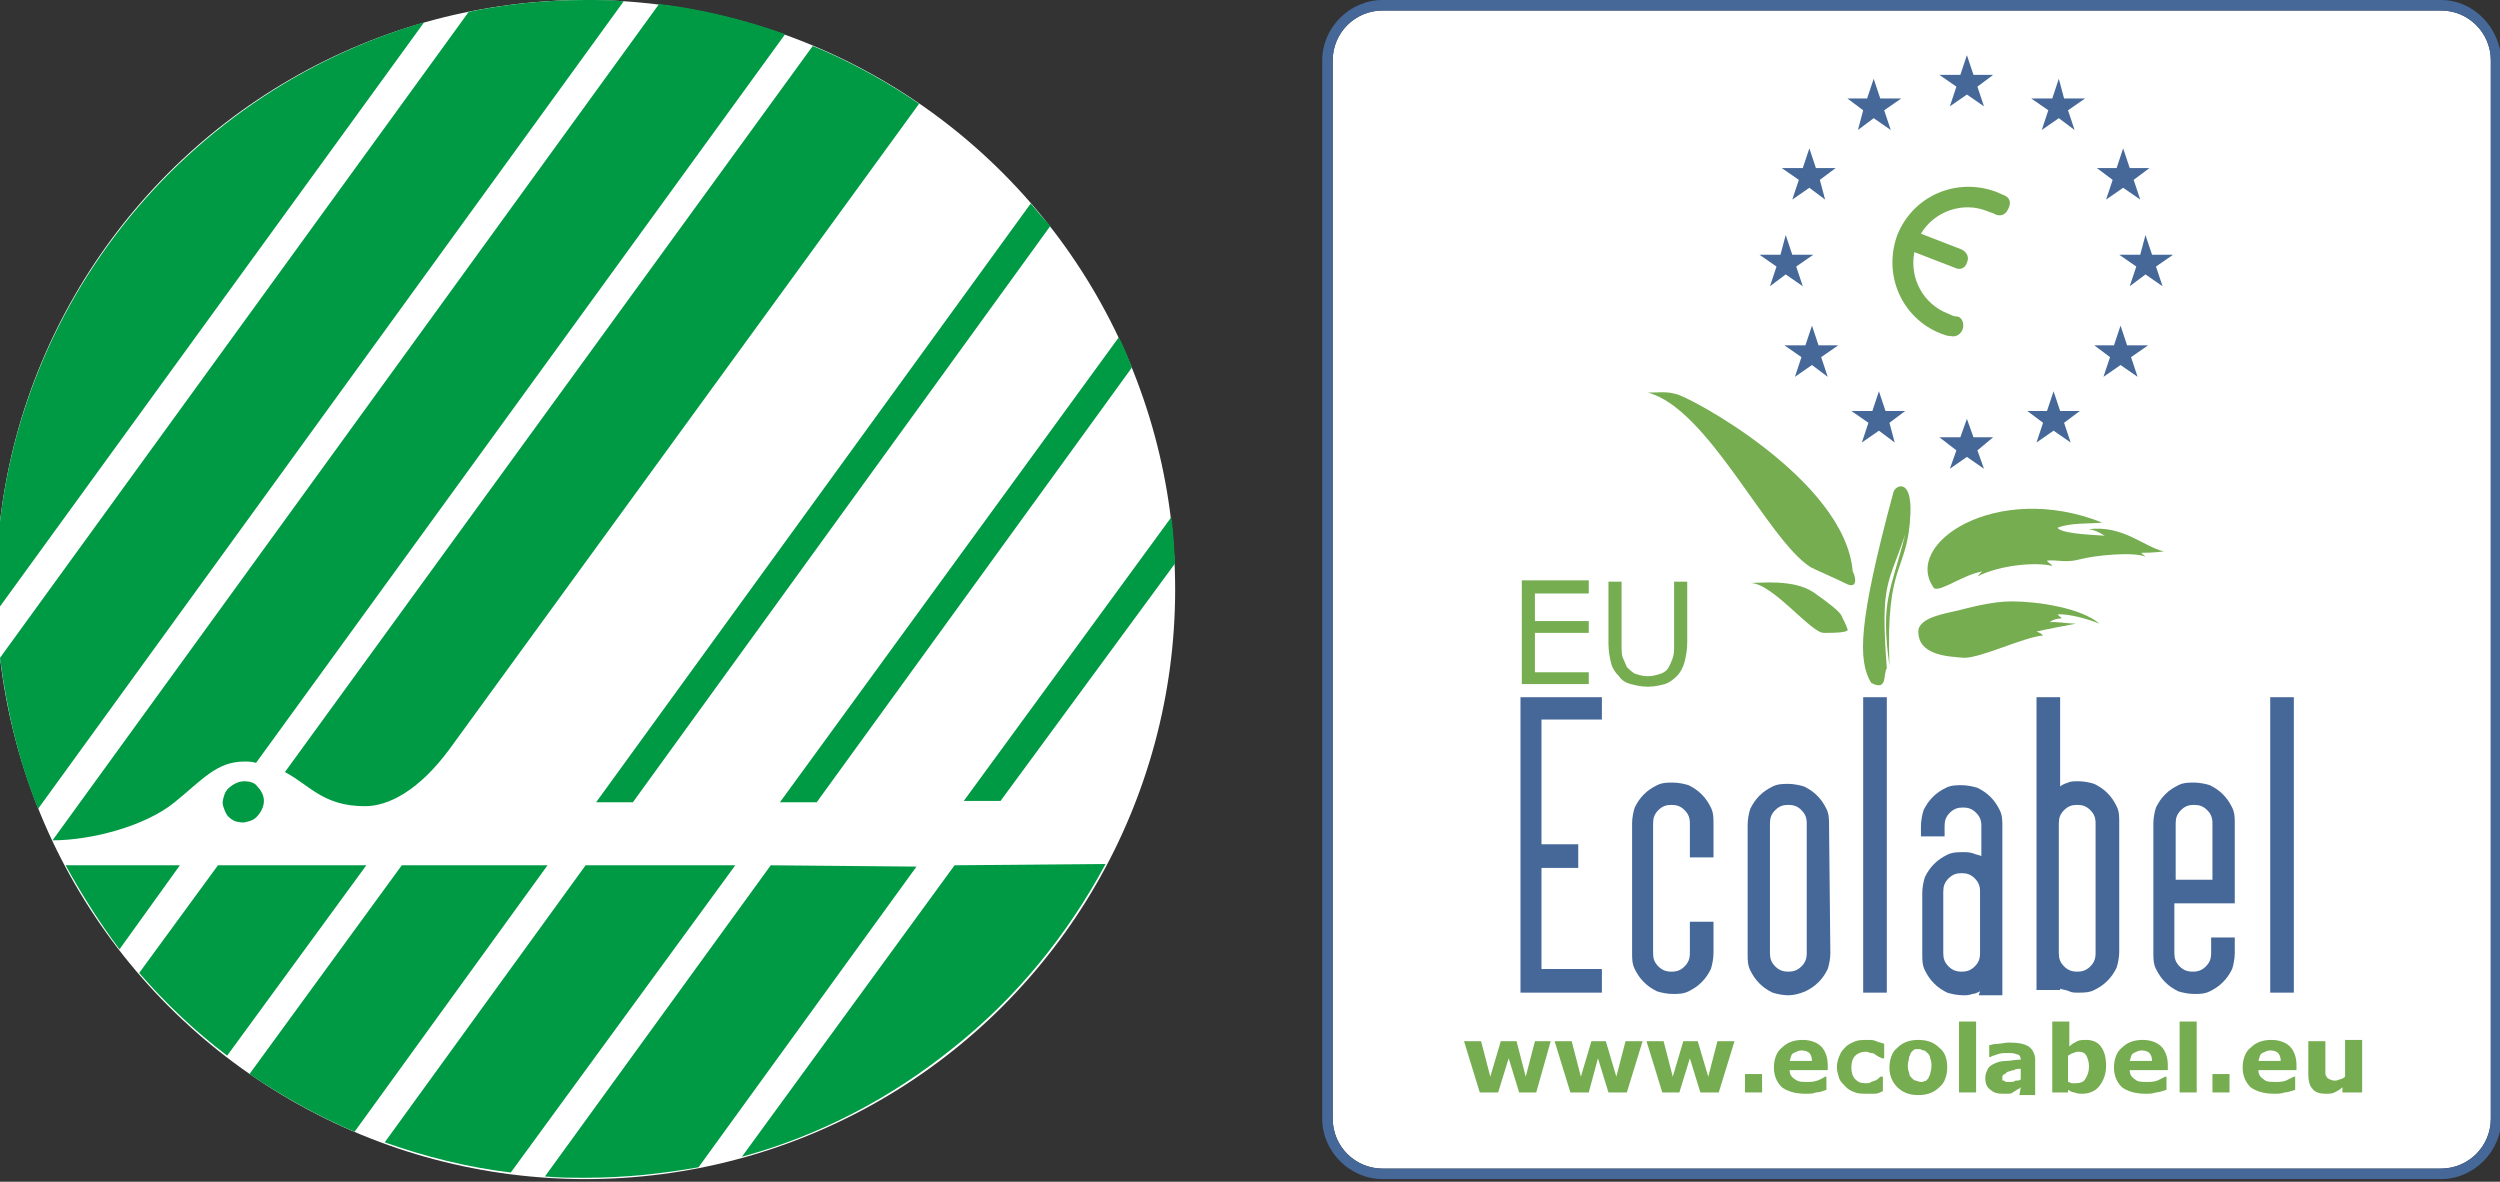
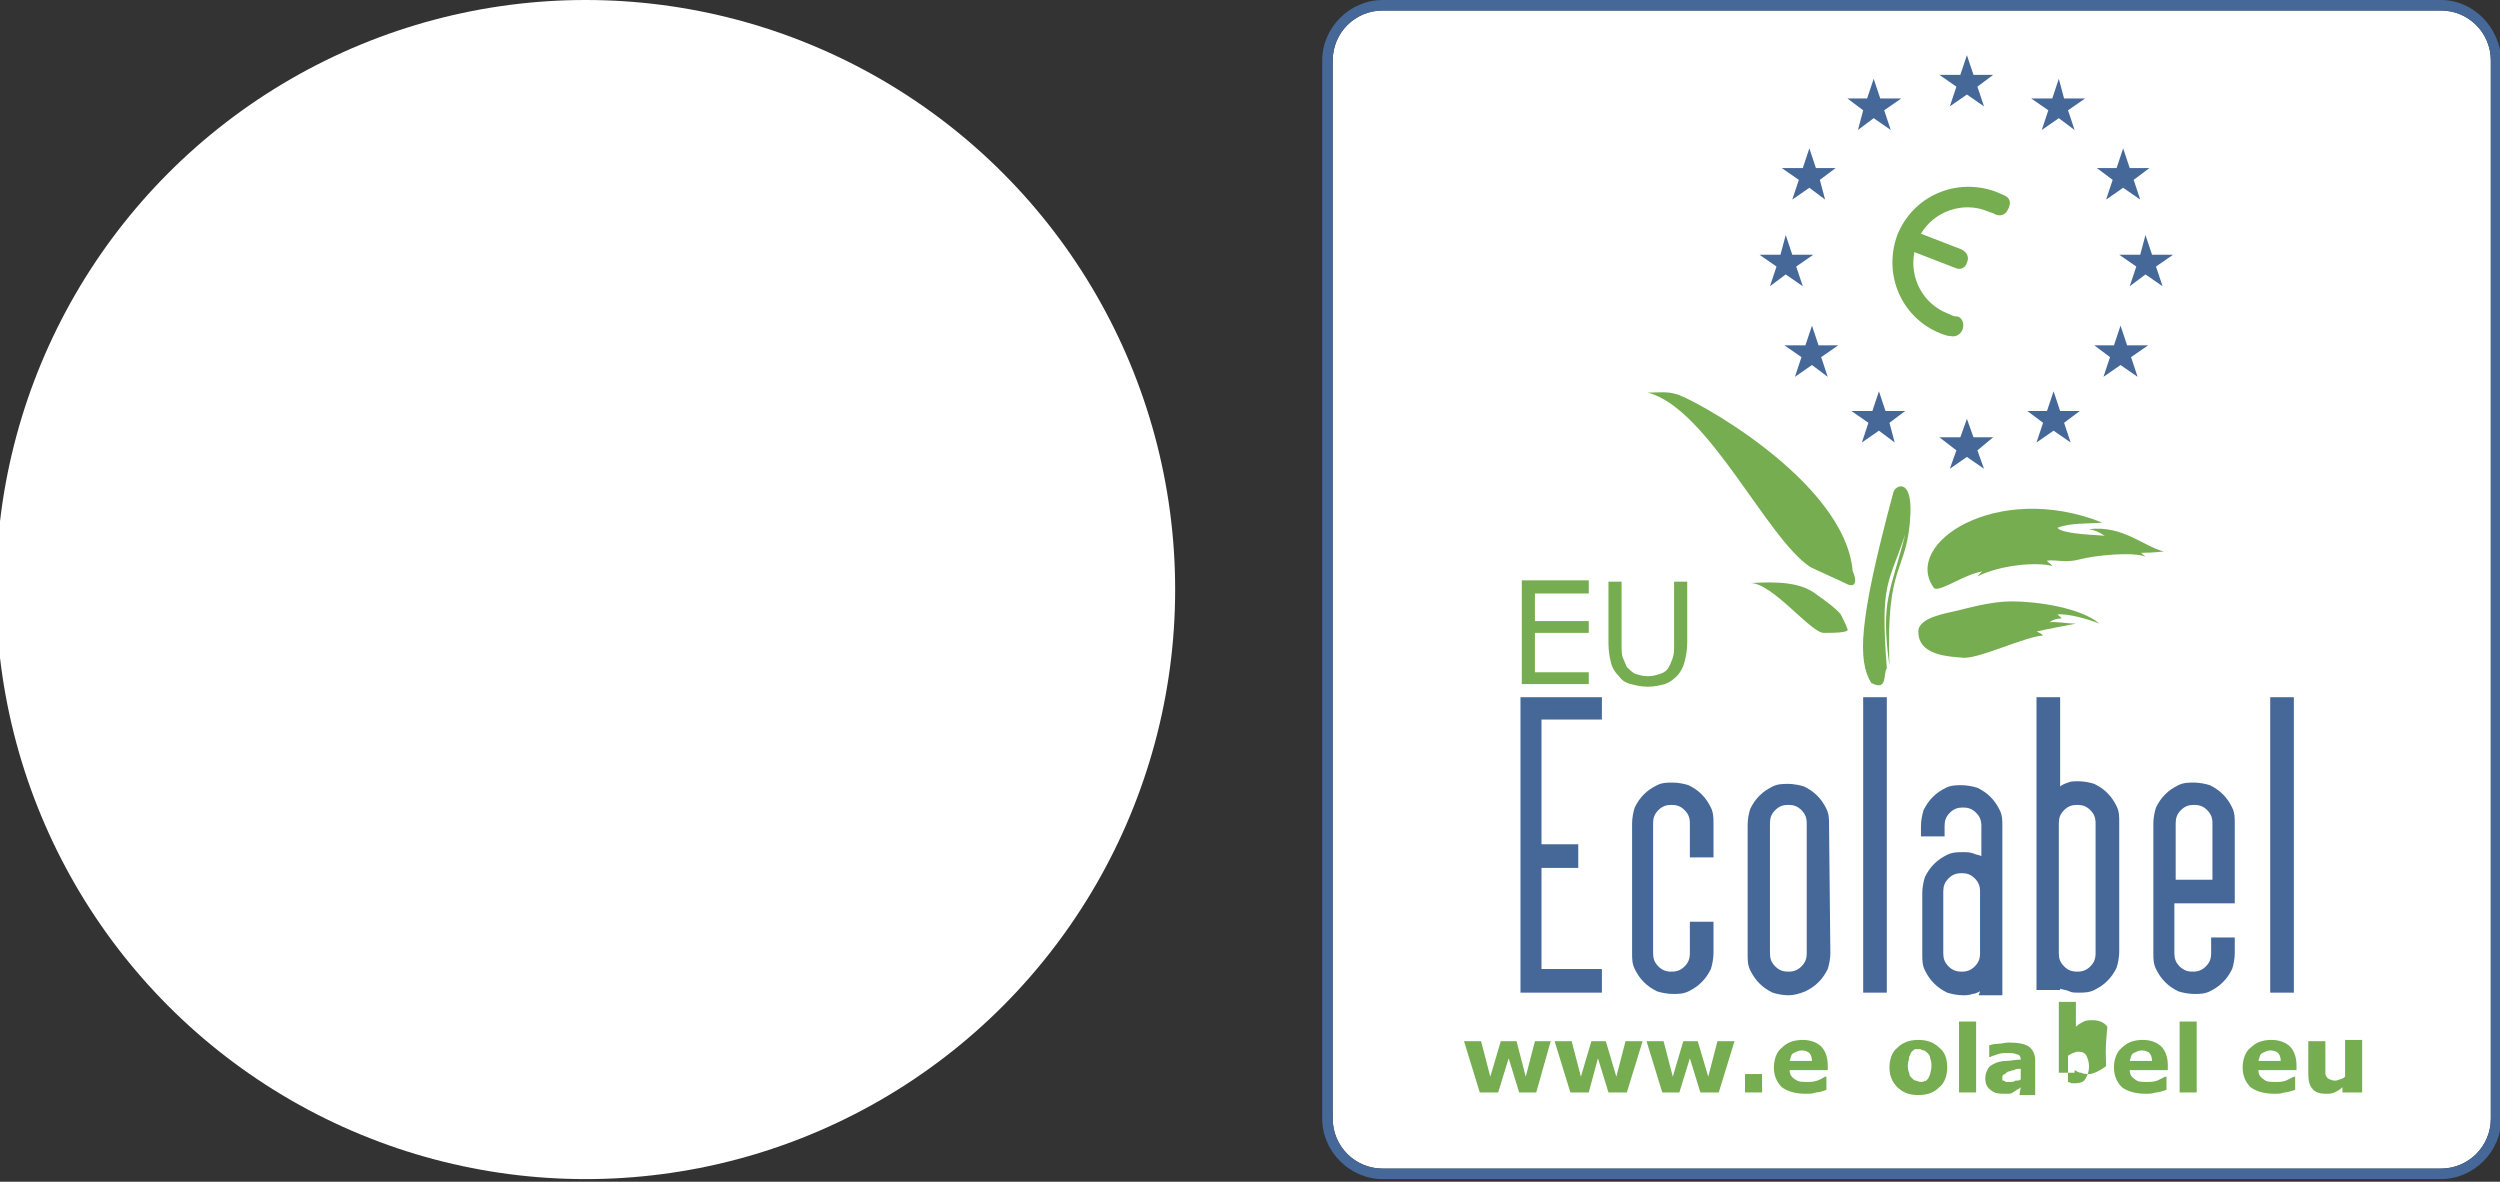
<svg xmlns="http://www.w3.org/2000/svg" xml:space="preserve" style="enable-background:new 0 0 190.4 90;" viewBox="0 0 190.4 90" y="0px" x="0px" id="Layer_2_00000087407020918703989980000003845942244736082056_" version="1.1">
  <rect x="0" y="0" width="190.4" height="90" fill="#333333" stroke="none" />
  <style type="text/css">
	.st0{fill:#FFFFFF;}
	.st1{fill:#456899;}
	.st2{fill:#75AD50;}
	.st3{fill:#009A44;}
</style>
  <g>
    <path d="M185.9,0.8c2.1,0,3.8,1.7,3.8,3.8v80.6c0,2.1-1.7,3.8-3.8,3.8h-80.6c-2.1,0-3.8-1.7-3.8-3.8V4.6   c0-2.1,1.7-3.8,3.8-3.8L185.9,0.8" class="st0" />
    <g>
      <path d="M185.9,0.8c2.1,0,3.8,1.7,3.8,3.8v80.6c0,2.1-1.7,3.8-3.8,3.8h-80.6c-2.1,0-3.8-1.7-3.8-3.8V4.6    c0-2.1,1.7-3.8,3.8-3.8L185.9,0.8 M185.9,0h-80.6c-2.5,0-4.6,2.1-4.6,4.6v80.6c0,2.5,2.1,4.6,4.6,4.6h80.6c2.5,0,4.6-2.1,4.6-4.6    V4.6C190.4,2.1,188.4,0,185.9,0" class="st1" />
      <path d="M152.7,14.9c-0.2-0.1-0.5-0.2-0.7-0.3c-3-1.1-6.3,0.3-7.5,3.3c-1.1,3,0.3,6.3,3.3,7.5    c0.3,0.1,0.5,0.2,0.8,0.2c0.4,0.1,0.8-0.2,0.9-0.6c0.1-0.4-0.1-0.9-0.5-0.9c-0.2,0-0.4-0.1-0.6-0.2c-1.9-0.7-3-2.7-2.6-4.7    l3.1,1.2c0.4,0.2,0.8,0,0.9-0.4c0.2-0.4,0-0.8-0.4-1l-3.1-1.2c1-1.7,3.2-2.5,5.1-1.7c0.2,0.1,0.4,0.1,0.5,0.2    c0.4,0.2,0.8,0.1,1-0.3C153.2,15.5,153.1,15.1,152.7,14.9" class="st2" />
      <g>
        <polygon points="149.8,4.2 149.3,5.7 147.7,5.7 149,6.6 148.5,8.1 149.8,7.2 151.1,8.1 150.6,6.6 151.8,5.7      150.3,5.7" class="st1" />
        <polygon points="156.8,6 156.3,7.5 154.7,7.5 156,8.4 155.5,9.9 156.8,9 158,9.9 157.5,8.4 158.8,7.5 157.2,7.5" class="st1" />
        <polygon points="160.9,13.7 160.4,15.2 161.7,14.3 163,15.2 162.5,13.7 163.7,12.8 162.2,12.8 161.7,11.3      161.2,12.8 159.7,12.8" class="st1" />
        <polygon points="141.9,8.4 141.5,9.9 142.7,9 144,9.9 143.5,8.4 144.8,7.5 143.2,7.5 142.7,6 142.2,7.5 140.7,7.5" class="st1" />
        <polygon points="137,13.7 136.5,15.2 137.8,14.3 139,15.2 138.6,13.7 139.8,12.8 138.3,12.8 137.8,11.3 137.3,12.8      135.7,12.8" class="st1" />
        <polygon points="165.5,19.4 163.9,19.4 163.4,17.9 163,19.4 161.4,19.4 162.7,20.3 162.2,21.8 163.4,20.9      164.7,21.8 164.2,20.3" class="st1" />
        <polygon points="162,26.3 161.5,24.8 161,26.3 159.5,26.3 160.7,27.2 160.2,28.7 161.5,27.8 162.8,28.7 162.3,27.2      163.6,26.3" class="st1" />
        <polygon points="156.9,31.3 156.4,29.8 155.9,31.3 154.4,31.3 155.6,32.2 155.1,33.7 156.4,32.8 157.7,33.7      157.2,32.2 158.4,31.3" class="st1" />
        <polygon points="138.5,26.3 138,24.8 137.5,26.3 135.9,26.3 137.2,27.2 136.7,28.7 138,27.8 139.2,28.7 138.7,27.2      140,26.3" class="st1" />
        <polygon points="143.6,31.3 143.1,29.8 142.6,31.3 141,31.3 142.3,32.2 141.8,33.7 143.1,32.8 144.3,33.7      143.9,32.2 145.1,31.3" class="st1" />
        <polygon points="136,20.9 137.3,21.8 136.8,20.3 138.1,19.4 136.5,19.4 136,17.9 135.6,19.4 134,19.4 135.3,20.3      134.8,21.8" class="st1" />
        <polygon points="150.3,33.3 149.8,31.9 149.3,33.3 147.7,33.3 149,34.3 148.5,35.7 149.8,34.8 151.1,35.7      150.6,34.3 151.8,33.3" class="st1" />
      </g>
      <path d="M145.5,39.1c-0.2,4.6-1.9,3.5-1.6,11.6c-0.7-5,0.1-5.6,1.2-10c-1.3,3.9-1.9,3.6-1.4,10.2    c-0.3,0.4,0.1,1.8-1.2,1.1c-1-1.7-1-4.5,1.7-14.5C144.3,37,145.6,36.3,145.5,39.1" class="st2" />
      <path d="M133.3,44.4c0.8,0,3.3-0.3,4.8,0.7c1,0.7,1.8,1.3,2.1,1.7c0.2,0.4,0.4,0.8,0.5,1.1c0.2,0.3-1.1,0.3-1.8,0.3    C137.9,48.2,135,44.4,133.3,44.4" class="st2" />
      <path d="M147.3,44.8c-2.5-3.4,4.8-8.2,12.8-5c-0.9,0.1-2.5,0-3.4,0.4c0.3,0.4,2,0.5,3.6,0.6c-0.5-0.3-0.7-0.4-1.2-0.5    c2.6-0.3,4.1,1.3,5.7,1.7c-0.9,0.1-1.4,0.1-1.7,0.1c0,0.1,0.1,0.1,0.3,0.3c-0.9-0.4-3.9-0.1-5,0.2s-1.8,0-2.5,0.1    c0.1,0.2,0.3,0.2,0.4,0.4c-1.2-0.3-3.9-0.1-5.7,0.8c0.2-0.2,0.3-0.4,0.5-0.4C149.6,43.7,147.8,45.1,147.3,44.8" class="st2" />
      <path d="M146.1,48.1c0-1.1,2.2-1.4,3-1.6s2.6-0.7,4.1-0.7c2,0,5.3,0.5,6.7,1.7c-0.7-0.3-2.4-0.8-3.2-0.7    c0.2,0.2,0.3,0.2,0.3,0.3c0,0-0.6,0-0.9,0.3c0.2-0.1,1.5,0.1,2,0.1c-0.6,0.1-2.6,0.5-3,0.6c0.3,0.1,0.4,0.2,0.5,0.3    c-1.4,0.1-4.7,1.7-6,1.7C148.3,50,146.1,49.9,146.1,48.1" class="st2" />
      <polygon points="118.1,79.3 117,83.2 115.7,83.2 114.9,80.6 114.1,83.2 112.7,83.2 111.5,79.3 112.8,79.3 113.5,82     114.3,79.3 115.5,79.3 116.2,82 116.9,79.3" class="st2" />
      <polygon points="125.1,79.3 123.9,83.2 122.5,83.2 121.7,80.6 121,83.2 119.6,83.2 118.4,79.3 119.7,79.3 120.4,82     121.2,79.3 122.3,79.3 123.1,82 123.8,79.3" class="st2" />
      <polygon points="132.1,79.3 130.9,83.2 129.5,83.2 128.7,80.6 127.9,83.2 126.6,83.2 125.4,79.3 126.7,79.3 127.4,82     128.2,79.3 129.3,79.3 130.1,82 130.8,79.3" class="st2" />
      <rect height="1.4" width="1.3" class="st2" y="81.8" x="132.9" />
      <path d="M139.2,81.5h-2.9c0,0.3,0.1,0.5,0.4,0.7s0.5,0.2,0.9,0.2c0.3,0,0.5,0,0.8-0.1s0.4-0.2,0.6-0.3h0.1v1    c-0.3,0.1-0.5,0.2-0.8,0.2c-0.2,0.1-0.5,0.1-0.8,0.1c-0.8,0-1.4-0.2-1.8-0.5c-0.4-0.4-0.6-0.9-0.6-1.5s0.2-1.2,0.6-1.5    c0.4-0.4,0.9-0.6,1.6-0.6c0.6,0,1.1,0.2,1.4,0.5s0.5,0.8,0.5,1.4L139.2,81.5L139.2,81.5z M138,80.8c0-0.3-0.1-0.5-0.2-0.6    s-0.3-0.2-0.6-0.2c-0.2,0-0.4,0.1-0.6,0.2s-0.2,0.3-0.3,0.6H138z" class="st2" />
-       <path d="M142.2,83.3c-0.3,0-0.7,0-0.9-0.1c-0.3-0.1-0.5-0.2-0.7-0.4c-0.2-0.2-0.4-0.4-0.5-0.6    c-0.1-0.3-0.2-0.6-0.2-0.9c0-0.4,0.1-0.7,0.2-0.9c0.1-0.3,0.3-0.5,0.5-0.7s0.5-0.3,0.7-0.4c0.3-0.1,0.6-0.1,0.9-0.1s0.5,0,0.7,0.1    s0.4,0.1,0.6,0.2v1.1h-0.2c0,0-0.1-0.1-0.2-0.1c-0.1-0.1-0.2-0.1-0.3-0.2c-0.1-0.1-0.2-0.1-0.3-0.1s-0.2-0.1-0.4-0.1    c-0.3,0-0.6,0.1-0.8,0.3c-0.2,0.2-0.3,0.5-0.3,0.9s0.1,0.7,0.3,0.9c0.2,0.2,0.4,0.3,0.8,0.3c0.2,0,0.3,0,0.4-0.1    c0.1,0,0.2-0.1,0.3-0.1c0.1,0,0.1-0.1,0.2-0.1c0.1-0.1,0.1-0.1,0.2-0.2h0.2v1.1c-0.2,0.1-0.4,0.2-0.6,0.2    C142.7,83.3,142.4,83.3,142.2,83.3" class="st2" />
      <path d="M148.3,81.3c0,0.6-0.2,1.2-0.6,1.5c-0.4,0.4-0.9,0.6-1.6,0.6c-0.7,0-1.2-0.2-1.6-0.6s-0.6-0.9-0.6-1.5    s0.2-1.2,0.6-1.5c0.4-0.4,0.9-0.6,1.6-0.6s1.2,0.2,1.6,0.6C148.1,80.1,148.3,80.6,148.3,81.3 M146.8,82.2c0.1-0.1,0.1-0.2,0.2-0.4    c0-0.1,0.1-0.3,0.1-0.6c0-0.2,0-0.4-0.1-0.6c0-0.2-0.1-0.3-0.2-0.4c-0.1-0.1-0.2-0.2-0.3-0.2s-0.2-0.1-0.3-0.1s-0.2,0-0.3,0    s-0.2,0.1-0.3,0.2c-0.1,0.1-0.1,0.2-0.2,0.4c0,0.2-0.1,0.4-0.1,0.6s0,0.4,0.1,0.6c0,0.2,0.1,0.3,0.2,0.4c0.1,0.1,0.2,0.2,0.3,0.2    s0.2,0.1,0.4,0.1c0.1,0,0.2,0,0.3-0.1C146.6,82.4,146.7,82.3,146.8,82.2" class="st2" />
      <rect height="5.4" width="1.3" class="st2" y="77.8" x="149.2" />
      <path d="M153.9,82.8c-0.1,0.1-0.1,0.1-0.3,0.2c-0.1,0.1-0.2,0.1-0.3,0.2s-0.3,0.1-0.4,0.1s-0.3,0-0.4,0    c-0.4,0-0.7-0.1-0.9-0.3c-0.3-0.2-0.4-0.5-0.4-0.9c0-0.3,0.1-0.5,0.2-0.7c0.1-0.2,0.3-0.3,0.5-0.4s0.5-0.2,0.9-0.2    c0.3,0,0.7-0.1,1.1-0.1l0,0c0-0.2-0.1-0.4-0.3-0.4c-0.2-0.1-0.4-0.1-0.8-0.1c-0.2,0-0.4,0-0.7,0.1c-0.2,0.1-0.4,0.1-0.5,0.2h-0.1    v-0.9c0.1,0,0.3-0.1,0.6-0.1s0.6-0.1,0.9-0.1c0.7,0,1.2,0.1,1.5,0.3c0.3,0.2,0.5,0.6,0.5,1v2.7h-1.2L153.9,82.8L153.9,82.8z     M153.9,82.2v-0.8c-0.2,0-0.4,0-0.5,0.1c-0.2,0-0.3,0.1-0.4,0.1s-0.2,0.1-0.3,0.2c-0.1,0-0.2,0.1-0.2,0.2s0,0.1,0,0.2    s0,0.1,0.1,0.1s0.1,0.1,0.2,0.1s0.2,0,0.3,0s0.3,0,0.4-0.1C153.7,82.3,153.8,82.3,153.9,82.2" class="st2" />
-       <path d="M160.4,81.2c0,0.6-0.2,1.1-0.5,1.5s-0.8,0.6-1.3,0.6c-0.2,0-0.4,0-0.6-0.1c-0.2,0-0.3-0.1-0.5-0.2v0.2h-1.2    v-5.4h1.3v1.9c0.2-0.2,0.4-0.3,0.6-0.4s0.4-0.1,0.7-0.1c0.5,0,0.9,0.2,1.1,0.5C160.3,80.1,160.4,80.6,160.4,81.2 M159.1,81.2    c0-0.3-0.1-0.6-0.2-0.8c-0.1-0.2-0.3-0.3-0.6-0.3c-0.1,0-0.2,0-0.4,0.1c-0.1,0-0.2,0.1-0.4,0.2v2c0.1,0,0.2,0.1,0.3,0.1    s0.2,0,0.3,0c0.3,0,0.6-0.1,0.7-0.3C159,81.9,159.1,81.6,159.1,81.2" class="st2" />
+       <path d="M160.4,81.2s-0.8,0.6-1.3,0.6c-0.2,0-0.4,0-0.6-0.1c-0.2,0-0.3-0.1-0.5-0.2v0.2h-1.2    v-5.4h1.3v1.9c0.2-0.2,0.4-0.3,0.6-0.4s0.4-0.1,0.7-0.1c0.5,0,0.9,0.2,1.1,0.5C160.3,80.1,160.4,80.6,160.4,81.2 M159.1,81.2    c0-0.3-0.1-0.6-0.2-0.8c-0.1-0.2-0.3-0.3-0.6-0.3c-0.1,0-0.2,0-0.4,0.1c-0.1,0-0.2,0.1-0.4,0.2v2c0.1,0,0.2,0.1,0.3,0.1    s0.2,0,0.3,0c0.3,0,0.6-0.1,0.7-0.3C159,81.9,159.1,81.6,159.1,81.2" class="st2" />
      <path d="M165.1,81.5h-2.9c0,0.3,0.1,0.5,0.4,0.7c0.2,0.2,0.5,0.2,0.9,0.2c0.3,0,0.5,0,0.8-0.1    c0.2-0.1,0.4-0.2,0.6-0.3h0.1v1c-0.3,0.1-0.6,0.2-0.8,0.2c-0.3,0.1-0.5,0.1-0.8,0.1c-0.8,0-1.4-0.2-1.8-0.5    c-0.4-0.4-0.6-0.9-0.6-1.5s0.2-1.2,0.6-1.5c0.4-0.4,0.9-0.6,1.6-0.6c0.6,0,1.1,0.2,1.4,0.5c0.3,0.3,0.5,0.8,0.5,1.4V81.5z     M163.9,80.8c0-0.3-0.1-0.5-0.2-0.6s-0.3-0.2-0.6-0.2c-0.2,0-0.4,0.1-0.6,0.2c-0.2,0.1-0.2,0.3-0.3,0.6H163.9z" class="st2" />
      <rect height="5.4" width="1.3" class="st2" y="77.8" x="166" />
-       <rect height="1.4" width="1.3" class="st2" y="81.8" x="168.5" />
      <path d="M174.9,81.5H172c0,0.3,0.1,0.5,0.4,0.7c0.2,0.2,0.5,0.2,0.9,0.2c0.3,0,0.5,0,0.8-0.1c0.2-0.1,0.4-0.2,0.6-0.3    h0.1v1c-0.3,0.1-0.6,0.2-0.8,0.2c-0.3,0.1-0.5,0.1-0.8,0.1c-0.8,0-1.4-0.2-1.8-0.5c-0.4-0.4-0.6-0.9-0.6-1.5s0.2-1.2,0.6-1.5    c0.4-0.4,0.9-0.6,1.6-0.6c0.6,0,1.1,0.2,1.4,0.5c0.3,0.3,0.5,0.8,0.5,1.4C174.9,81.1,174.9,81.5,174.9,81.5z M173.7,80.8    c0-0.3-0.1-0.5-0.2-0.6s-0.3-0.2-0.6-0.2c-0.2,0-0.4,0.1-0.6,0.2s-0.2,0.3-0.3,0.6H173.7z" class="st2" />
      <path d="M179.7,83.2h-1.3v-0.4c-0.2,0.2-0.4,0.3-0.6,0.4s-0.4,0.1-0.7,0.1c-0.4,0-0.8-0.1-1-0.4    c-0.2-0.2-0.3-0.6-0.3-1.1v-2.5h1.3v1.9c0,0.2,0,0.4,0,0.5s0,0.2,0.1,0.3c0,0.1,0.1,0.1,0.2,0.2c0.1,0,0.2,0.1,0.4,0.1    c0.1,0,0.2,0,0.4-0.1c0.1,0,0.3-0.1,0.4-0.2v-2.8h1.3v4H179.7z" class="st2" />
      <polygon points="121,52.1 115.9,52.1 115.9,44.2 121,44.2 121,45.2 116.9,45.2 116.9,47.3 121,47.3 121,48.2     116.9,48.2 116.9,51.2 121,51.2" class="st2" />
      <path d="M128.5,48.9c0,0.6-0.1,1.1-0.2,1.5s-0.3,0.8-0.6,1.1c-0.3,0.3-0.6,0.5-0.9,0.6c-0.4,0.1-0.8,0.2-1.3,0.2    s-0.9-0.1-1.3-0.2c-0.4-0.1-0.7-0.3-0.9-0.6c-0.3-0.3-0.5-0.6-0.6-1s-0.2-0.9-0.2-1.5v-4.7h1v4.8c0,0.4,0,0.8,0.1,1    s0.2,0.5,0.3,0.7c0.2,0.2,0.4,0.4,0.6,0.5c0.3,0.1,0.6,0.2,1,0.2s0.7-0.1,1-0.2c0.3-0.1,0.5-0.3,0.6-0.5s0.2-0.4,0.3-0.7    c0.1-0.3,0.1-0.6,0.1-1v-4.8h1V48.9z" class="st2" />
      <polygon points="115.8,75.6 115.8,53.1 122,53.1 122,54.8 117.4,54.8 117.4,64.3 120.2,64.3 120.2,66.1 117.4,66.1     117.4,73.8 122,73.8 122,75.6" class="st1" />
      <path d="M128.7,65.3v-2.6c0-0.4-0.1-0.7-0.4-1s-0.6-0.4-1-0.4s-0.7,0.1-1,0.4s-0.4,0.6-0.4,1v9.9c0,0.4,0.1,0.7,0.4,1    s0.6,0.4,1,0.4s0.7-0.1,1-0.4s0.4-0.6,0.4-1v-2.4h1.8v2.4c0,0.4-0.1,0.9-0.2,1.2c-0.2,0.4-0.4,0.7-0.7,1s-0.6,0.5-1,0.7    s-0.8,0.2-1.2,0.2s-0.9-0.1-1.2-0.2c-0.4-0.2-0.7-0.4-1-0.7c-0.3-0.3-0.5-0.6-0.7-1s-0.2-0.8-0.2-1.2v-9.9c0-0.4,0.1-0.9,0.2-1.2    c0.2-0.4,0.4-0.7,0.7-1c0.3-0.3,0.6-0.5,1-0.7s0.8-0.2,1.2-0.2c0.4,0,0.9,0.1,1.2,0.2c0.4,0.2,0.7,0.4,1,0.7s0.5,0.6,0.7,1    s0.2,0.8,0.2,1.2v2.6H128.7z" class="st1" />
      <path d="M139.4,72.6c0,0.4-0.1,0.9-0.2,1.2c-0.2,0.4-0.4,0.7-0.7,1c-0.3,0.3-0.6,0.5-1,0.7c-0.5,0.2-0.9,0.3-1.3,0.3    s-0.9-0.1-1.2-0.2c-0.4-0.2-0.7-0.4-1-0.7c-0.3-0.3-0.5-0.6-0.7-1s-0.2-0.8-0.2-1.2v-9.9c0-0.4,0.1-0.9,0.2-1.2    c0.2-0.4,0.4-0.7,0.7-1c0.3-0.3,0.6-0.5,1-0.7s0.8-0.2,1.2-0.2s0.9,0.1,1.2,0.2c0.4,0.2,0.7,0.4,1,0.7s0.5,0.6,0.7,1    s0.2,0.8,0.2,1.2L139.4,72.6L139.4,72.6z M137.6,62.7c0-0.4-0.1-0.7-0.4-1s-0.6-0.4-1-0.4s-0.7,0.1-1,0.4s-0.4,0.6-0.4,1v9.9    c0,0.4,0.1,0.7,0.4,1s0.6,0.4,1,0.4s0.7-0.1,1-0.4s0.4-0.6,0.4-1V62.7z" class="st1" />
      <rect height="22.5" width="1.8" class="st1" y="53.1" x="141.9" />
      <path d="M150.8,75.5c-0.2,0.1-0.4,0.2-0.6,0.2c-0.2,0.1-0.5,0.1-0.7,0.1c-0.4,0-0.9-0.1-1.2-0.2    c-0.4-0.2-0.7-0.4-1-0.7c-0.3-0.3-0.5-0.6-0.7-1s-0.2-0.8-0.2-1.2V68c0-0.4,0.1-0.9,0.2-1.2c0.2-0.4,0.4-0.7,0.7-1s0.6-0.5,1-0.7    s0.8-0.2,1.2-0.2c0.3,0,0.5,0,0.8,0.1c0.2,0.1,0.4,0.1,0.6,0.2v-2.3c0-0.4-0.1-0.7-0.4-1c-0.3-0.3-0.6-0.4-1-0.4s-0.7,0.1-1,0.4    c-0.3,0.3-0.4,0.6-0.4,1v0.8h-1.8v-0.8c0-0.4,0.1-0.9,0.2-1.2c0.2-0.4,0.4-0.7,0.7-1s0.6-0.5,1-0.7s0.8-0.2,1.2-0.2    s0.9,0.1,1.2,0.2c0.4,0.2,0.7,0.4,1,0.7s0.5,0.6,0.7,1s0.2,0.8,0.2,1.2v12.9h-1.8L150.8,75.5L150.8,75.5z M148,72.6    c0,0.4,0.1,0.7,0.4,1c0.3,0.3,0.6,0.4,1,0.4s0.7-0.1,1-0.4s0.4-0.6,0.4-1v-4.7c0-0.4-0.1-0.7-0.4-1c-0.3-0.3-0.6-0.4-1-0.4    s-0.7,0.1-1,0.4s-0.4,0.6-0.4,1V72.6z" class="st1" />
      <path d="M157.5,59.6c0.2-0.1,0.5-0.1,0.8-0.1c0.4,0,0.9,0.1,1.2,0.2c0.4,0.2,0.7,0.4,1,0.7s0.5,0.6,0.7,1    s0.2,0.8,0.2,1.2v9.9c0,0.4-0.1,0.9-0.2,1.2c-0.2,0.4-0.4,0.7-0.7,1s-0.6,0.5-1,0.7s-0.8,0.2-1.2,0.2c-0.3,0-0.5,0-0.7-0.1    s-0.4-0.1-0.7-0.2v0.1h-1.8V53.1h1.8v6.8C157,59.8,157.2,59.7,157.5,59.6 M159.2,61.7c-0.3-0.3-0.6-0.4-1-0.4s-0.7,0.1-1,0.4    c-0.3,0.3-0.4,0.6-0.4,1v9.9c0,0.4,0.1,0.7,0.4,1c0.3,0.3,0.6,0.4,1,0.4s0.7-0.1,1-0.4s0.4-0.6,0.4-1v-9.9    C159.6,62.3,159.5,62,159.2,61.7" class="st1" />
      <path d="M164,62.7c0-0.4,0.1-0.9,0.2-1.2c0.2-0.4,0.4-0.7,0.7-1s0.6-0.5,1-0.7s0.8-0.2,1.2-0.2s0.9,0.1,1.2,0.2    c0.4,0.2,0.7,0.4,1,0.7s0.5,0.6,0.7,1s0.2,0.8,0.2,1.2v6.1h-4.6v3.8c0,0.4,0.1,0.7,0.4,1c0.3,0.3,0.6,0.4,1,0.4s0.7-0.1,1-0.4    s0.4-0.6,0.4-1v-1.2h1.8v1.2c0,0.4-0.1,0.9-0.2,1.2c-0.2,0.4-0.4,0.7-0.7,1s-0.6,0.5-1,0.7s-0.8,0.2-1.2,0.2s-0.9-0.1-1.2-0.2    c-0.4-0.2-0.7-0.4-1-0.7c-0.3-0.3-0.5-0.6-0.7-1S164,73,164,72.6C164,72.6,164,62.7,164,62.7z M165.7,67h2.8v-4.3    c0-0.4-0.1-0.7-0.4-1c-0.3-0.3-0.6-0.4-1-0.4s-0.7,0.1-1,0.4c-0.3,0.3-0.4,0.6-0.4,1L165.7,67L165.7,67z" class="st1" />
      <rect height="22.5" width="1.8" class="st1" y="53.1" x="172.9" />
      <path d="M141.1,43.5c0.3,0.6,0.3,1.3-0.4,1c-0.8-0.4-2.2-1-2.8-1.3c-3.3-2.1-7.8-12.1-12.4-13.3    c0.8,0,1.4-0.1,2.1,0.1C128.5,30.1,140.5,36.5,141.1,43.5" class="st2" />
    </g>
  </g>
  <g>
    <circle r="44.9" cy="44.9" cx="44.6" class="st0" />
-     <path d="M32.3,1.7L-0.3,46.6c0-0.6,0-1.1,0-1.7c0-9.8,3.2-19.2,9.1-27S23,4.4,32.3,1.7z M70,7.9   c-2.5-1.7-5.2-3.2-8.1-4.4L21.7,58.8c1.9,1,2.9,2.6,6.1,2.6c1.8,0,4.1-1.2,6.4-4.3L70,7.9z M4,64c3,0,7.1-1.1,9.3-2.9   c2.1-1.7,3.2-3.1,5.3-3.1c0.3,0,0.6,0,0.9,0.1L59.8,2.6c-3.1-1.1-6.3-1.9-9.6-2.3L4,64L4,64z M5,65.9c1.2,2.2,2.6,4.4,4.1,6.4   l4.6-6.4H5z M58.7,65.9L41.5,89.6c1,0.1,2.1,0.1,3.1,0.1c2.9,0,5.8-0.3,8.6-0.8L69.8,66L58.7,65.9z M47.5,0.1C46.6,0,45.6,0,44.6,0   c-3,0-6,0.3-8.9,0.9L0,50.1c0.5,3.9,1.4,7.8,2.9,11.5L47.5,0.1z M72.7,65.9L56.5,88.1c5.9-1.6,11.4-4.5,16.1-8.3   c4.8-3.8,8.7-8.6,11.6-14L72.7,65.9L72.7,65.9z M44.6,65.9L29.3,87c3.1,1.1,6.3,1.9,9.6,2.3L56,65.9C56,65.9,44.6,65.9,44.6,65.9z    M30.6,65.9L19,81.8c2.5,1.7,5.2,3.2,8,4.4l14.7-20.3H30.6z M16.6,65.9l-6,8.2c2,2.3,4.2,4.4,6.7,6.3l10.6-14.5H16.6z M18.6,59.5   c-0.3,0-0.6,0.1-0.9,0.3s-0.5,0.4-0.6,0.7s-0.2,0.6-0.1,0.9c0.1,0.3,0.2,0.6,0.4,0.8c0.2,0.2,0.5,0.4,0.8,0.4   c0.3,0.1,0.6,0,0.9-0.1s0.5-0.3,0.7-0.6s0.3-0.6,0.3-0.9c0-0.4-0.2-0.8-0.5-1.1C19.4,59.6,19,59.5,18.6,59.5L18.6,59.5z M89.5,42.9   c-0.1-1.2-0.1-2.3-0.3-3.5L73.4,61h2.8L89.5,42.9z M85.2,25.7L59.4,61.1h2.8l24-33.1C85.9,27.2,85.6,26.4,85.2,25.7z M78.5,15.5   L45.4,61.1h2.8L80,17.2C79.5,16.7,79,16.1,78.5,15.5z" class="st3" />
  </g>
</svg>